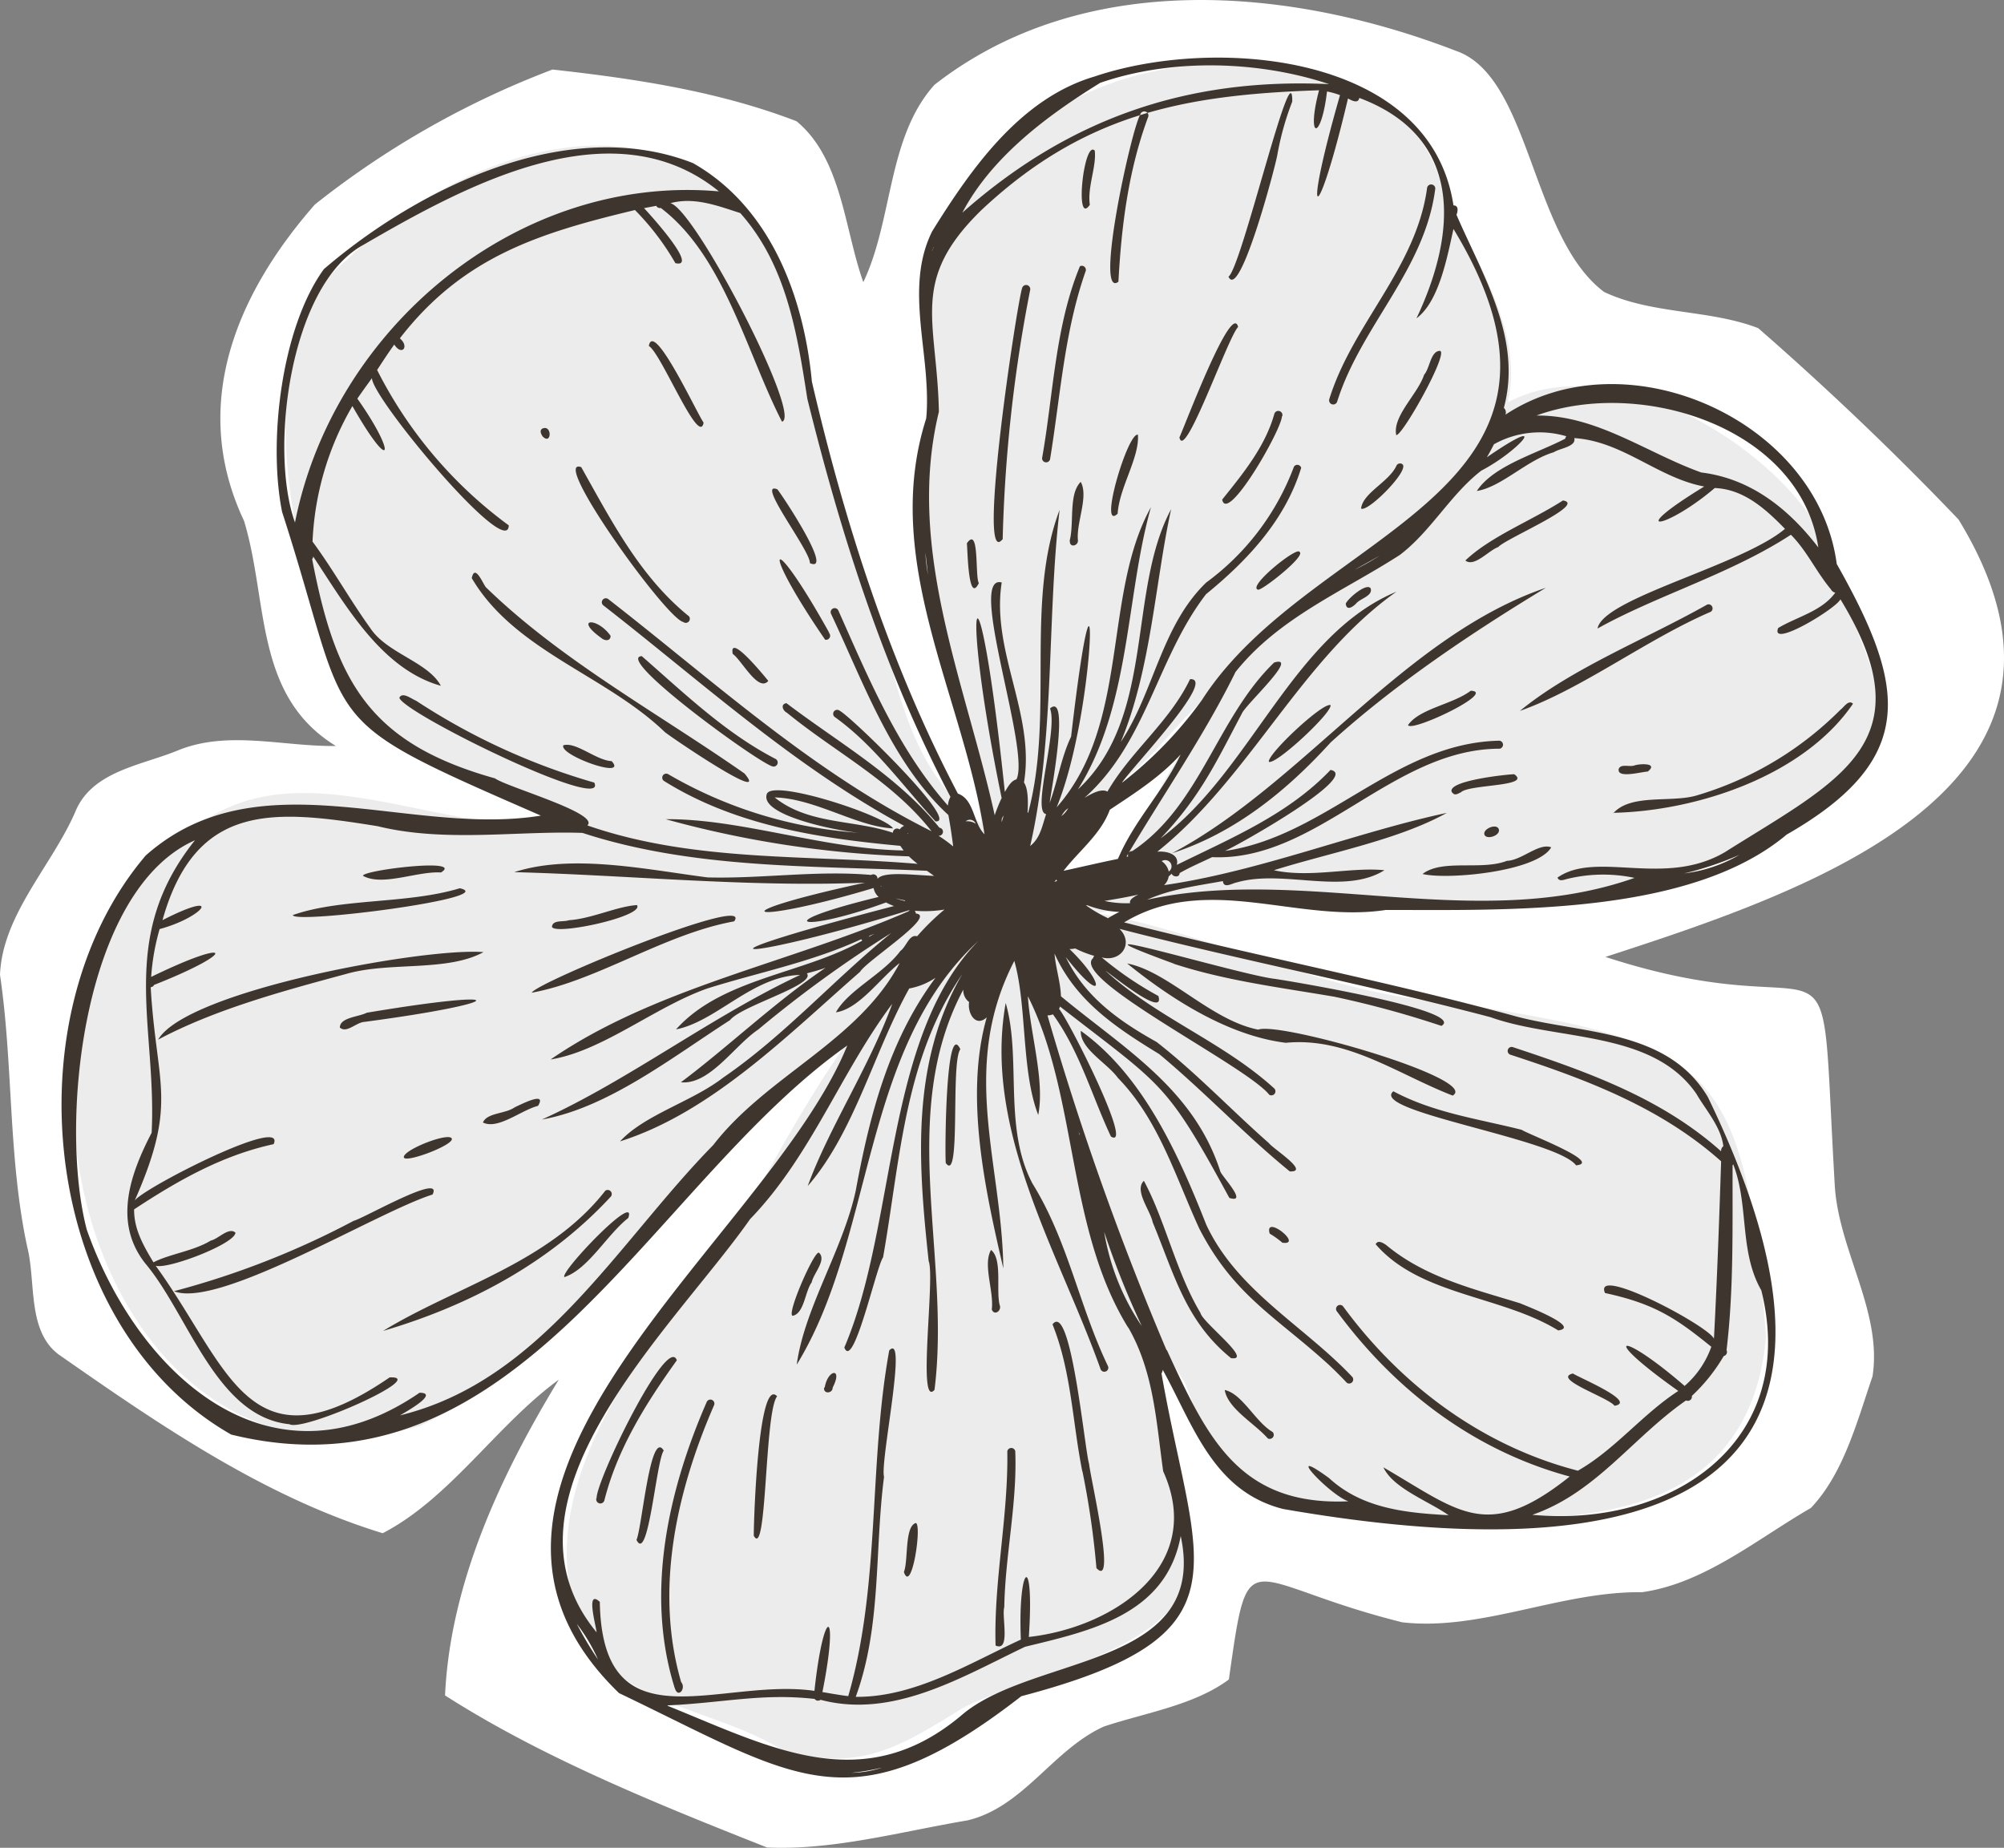
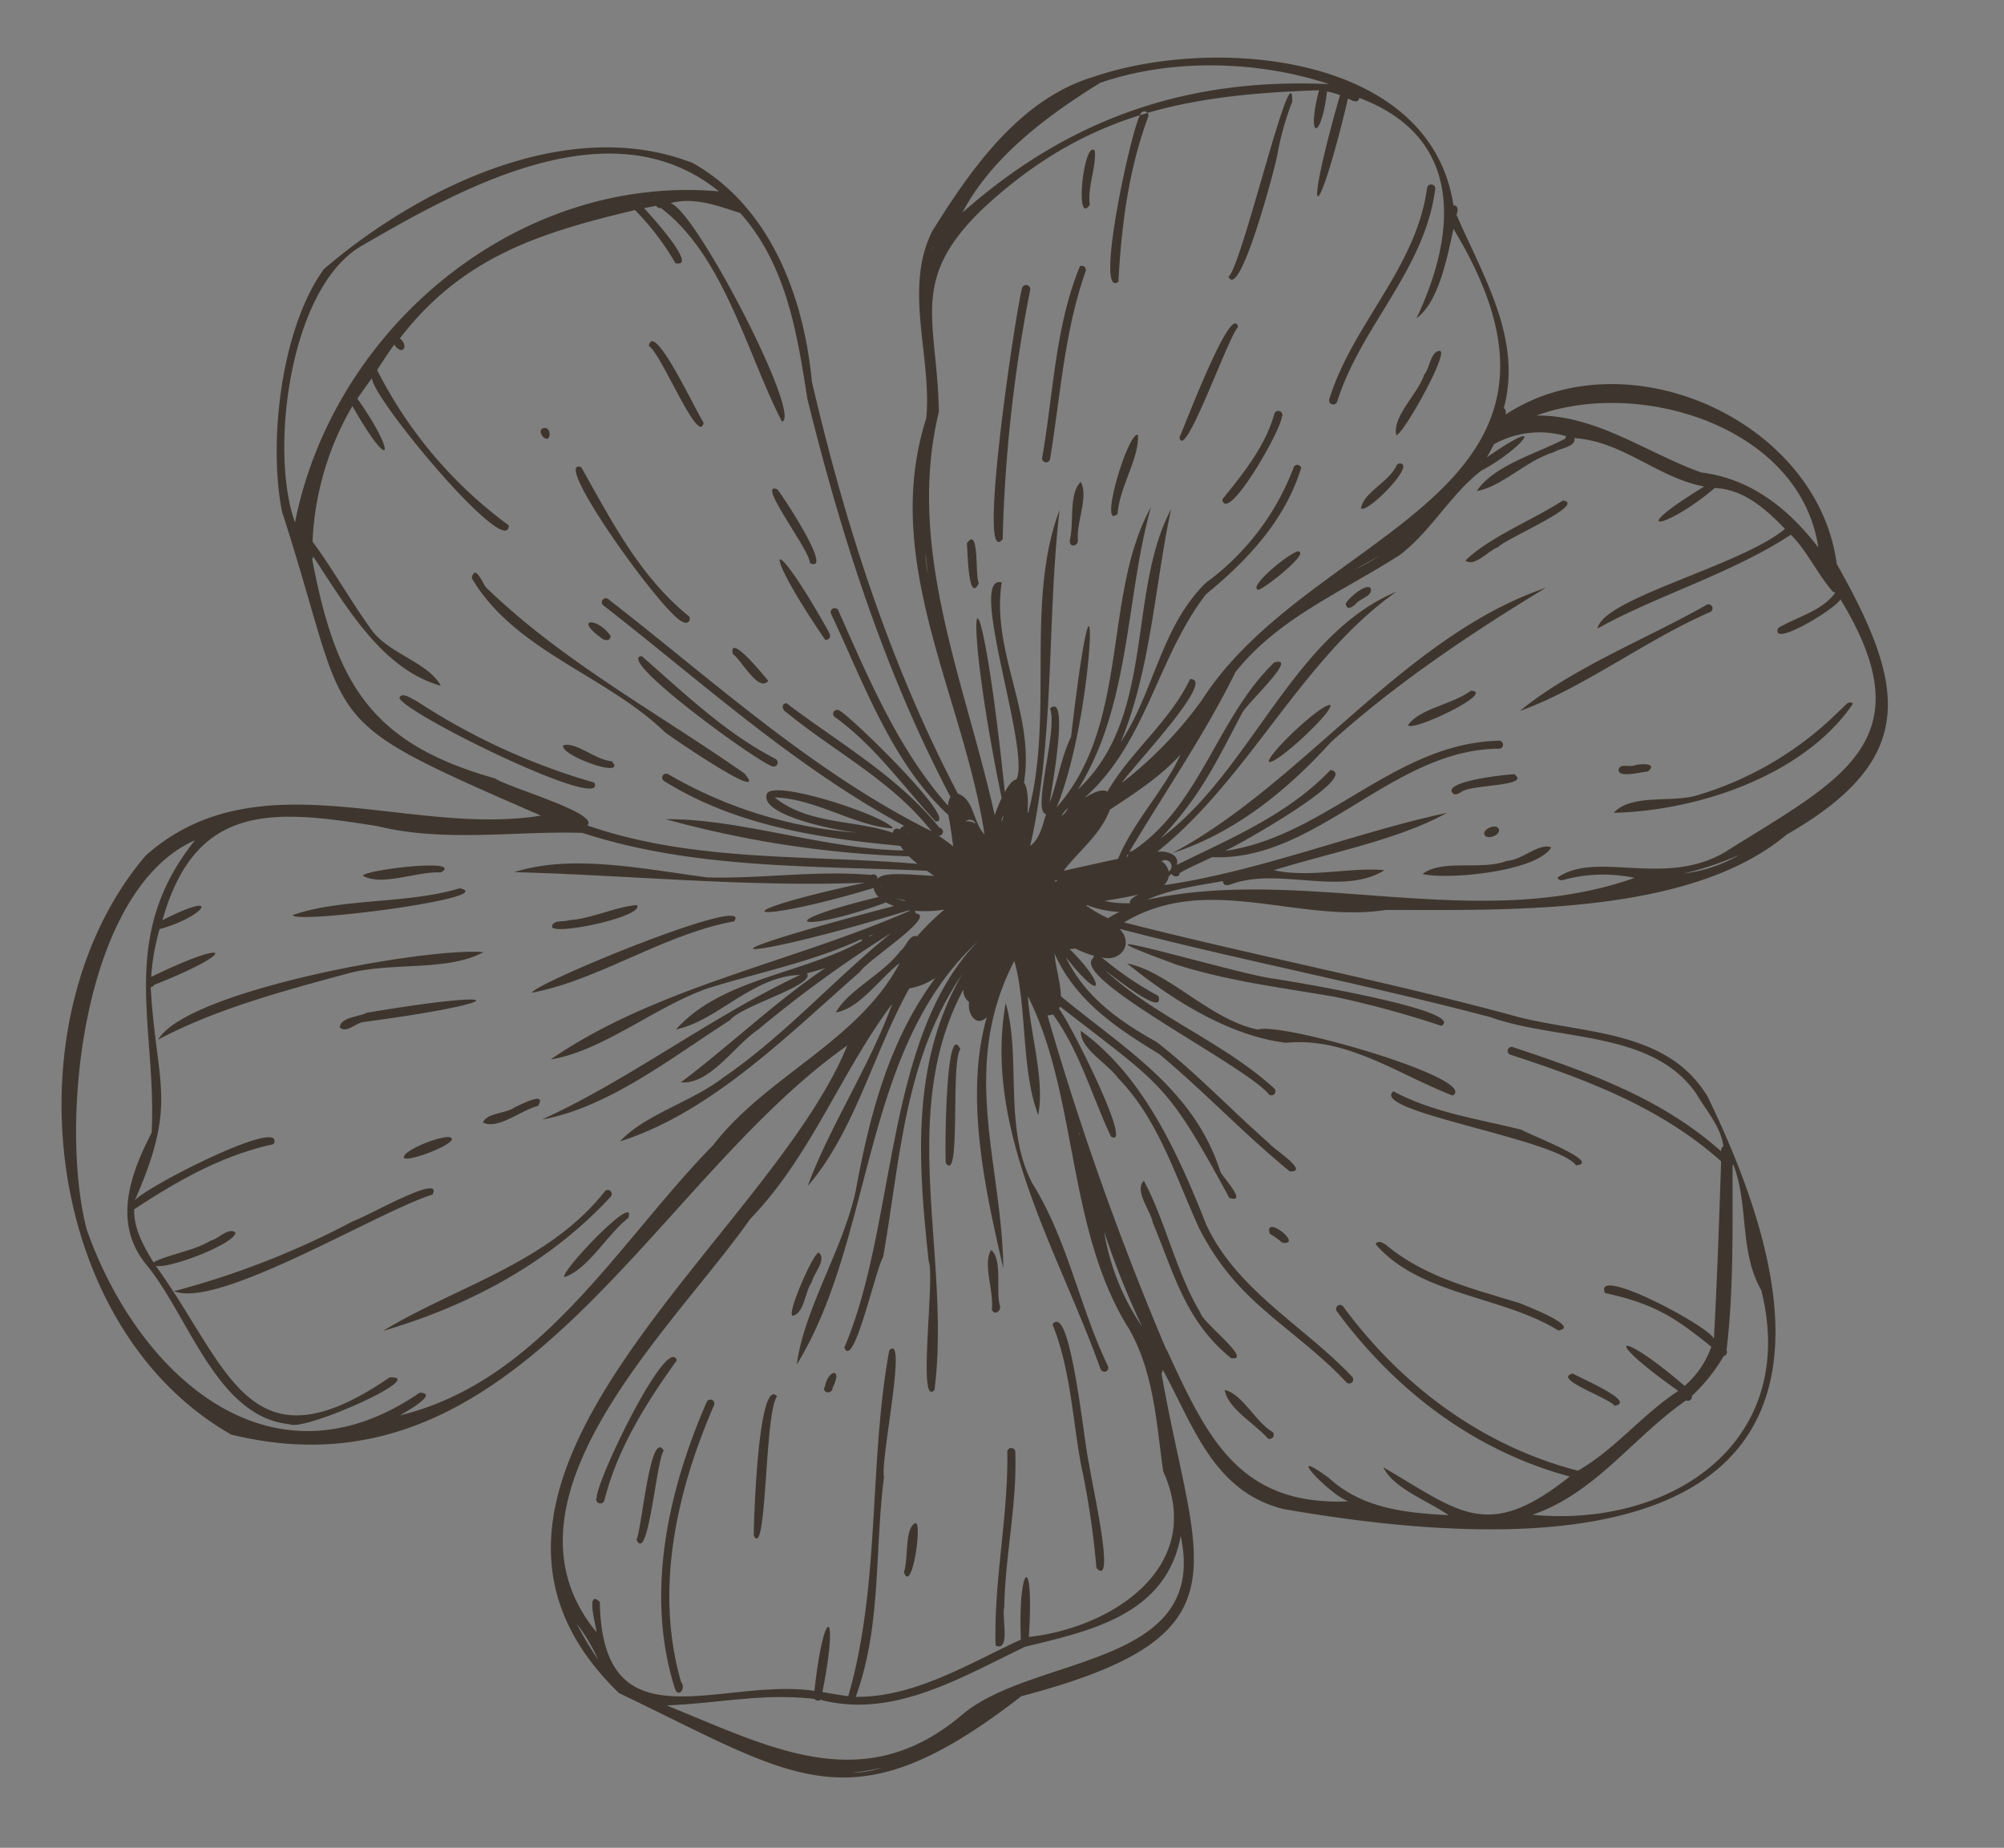
<svg xmlns="http://www.w3.org/2000/svg" viewBox="0 0 251.35 231.72">
  <rect x="0" y="0" width="251.35" height="231.72" fill="#808080" stroke="none" />
  <defs>
    <style>.cls-1{fill:#fff;}.cls-1,.cls-2,.cls-3{fill-rule:evenodd;}.cls-2{fill:#ececec;}.cls-3{fill:#3e362e;}</style>
  </defs>
  <g id="Camada_2" data-name="Camada 2">
    <g id="OBJECTS">
-       <path class="cls-1" d="M234.86,172.6c-1.92,5.58-3.61,12.18-7.74,16.51-6.72,3.87-13.36,9.47-21.19,10.56-10.12-.14-20.22,4.91-30.06,3.77-20.05-5-19.17-11-21.74,7.17-4.35,3.24-10.52,4.18-15.67,5.9-6.41,2.89-10.11,10.15-17.16,11.78-8.22,1.38-16.82,3.77-25.09,3.39-13.68-5.41-28.2-11.26-40.39-19.07.65-14.11,7-27.66,14.26-39.59C62.29,178.7,56.47,187.88,48,192.27c-14.86-4.54-28-13.59-40.68-22.44-3.93-3-2.79-9.05-3.9-13.44C1,145.12,1.67,133.52,0,122.25c.3-7.53,6.48-13.66,9.42-20.39,2.05-5.14,8.26-5.86,12.83-7.73,6.29-2.61,13.25-.49,19.88-.58-10.28-6.3-8.45-18.1-11.52-28.23-6.85-14.48-1-28.4,8.88-39.67A111.32,111.32,0,0,1,69.3,8.72c10.38,1.15,20.82,2.72,30.6,6.48,5.7,4.69,6,13.54,8.38,20.18,3.74-7.82,3-18.17,8.93-24.75,18.65-14.55,44.5-12.33,65.41-4.25C192,9.61,192,29.71,201.19,36.61c6,2.84,13.18,2.17,19.33,4.54,8.67,7.56,17.22,15.71,25.13,24C266.1,98.61,226.9,111.71,201.36,120c0,0,0,0,0,0,30.69,10,26.63-7.71,28.78,28.91C230.73,157,236.1,164.59,234.86,172.6Z" />
-       <path class="cls-2" d="M145.15,99.63c2.23-4.68,5.79-8.61,7.92-13.37-4.1,2.6-6.68,6.67-10.19,9.88-4.4,3.76-10.51,8.31-10.35,14.64,6.24,0,10.85-5.65,12.62-11.15Zm76.36,68c-2.8,30.42-38.74,22.07-59.83,20.6-8.9-2.45-10.08-7-13.06-14.82-5.45-8.37-8.42-17.73-11.31-27.19.54,8.27,3.74,15.43,7.29,22.69a186.85,186.85,0,0,1,4.75,25c1.46,12.85-19.76,15.66-28.6,20.29-8,4.93-13.07,8.18-22.8,5.16-7.35-4.5-16.7-5.13-22.8-11.41-11.85-17.52,4.9-38.57,16.13-52.15,5.18-8.87,9.76-18,15.85-26.27-8.92,8-18.41,15.77-26.28,24.82-6.51,10.7-17.07,18.91-28.1,24.45C12.3,190.53-4,130.11,21.28,106.67c13.8-15.16,32.84-1.43,49.81-3.36C63.59,98.17,54.21,96,47.26,90.19,37.11,78.28,29.49,43.5,43.42,32.68c14.51-14.41,42.35-23.34,53.36-.43,5.49,11.56,5.67,24.28,10.19,36,5.44,11.93,4.66,26.52,16.09,35-1.09-14.37-9.89-27.41-6.91-42.06.81-11.4-2.07-24.18,3.4-34.62C130.62,7.85,156.3,2.65,174.34,14.15c5.18,2.71,6.22,8.86,8.57,13.68,3.42,6.89,8,14.7,6.22,22.62,14.24-7.58,37.84,7.63,41.64,21.7,1.06,7.25,7.56,14.41,3.27,21.71-25.87,31-63.64,13.92-96.34,20.66,15.09,2.77,28.92,10.29,44.37,11.22C215.17,130.79,218.77,133.36,221.51,167.62Z" />
      <path class="cls-3" d="M125.72,67.65c-3.26,3.93,1.83-29.6,2.48-31.53a.5.5,0,0,1,1,.28,184.83,184.83,0,0,0-3.44,31.25Zm35.21,121.58c44.95,7.84,78.06-.46,53.28-51.65-5-8.44-15.47-7.9-23.88-10.07-16.32-4.47-33-7.65-49.34-11.84,10.45-6.28,21.7.14,32.84-1.56,15.24,0,38.13.74,50.26-9.45,16.7-9.55,14.86-18.75,6.28-33.94C228,52.72,204,42,188.82,52a.77.77,0,0,0-.2-.85c2.33-8.67-2.64-16.58-5.94-24.21.18-.47.28-1.19-.38-1.18-2.89-19.13-30-21.25-45-16.17C128,12.32,121.84,21.09,116.92,29c-3.63,7.28,0,15.76-.75,23.47-5.73,17.92,4.65,34.73,7.31,52.15-1.44-1.42-1.27-4.38-3.34-5.1C111.62,83.28,106,65.76,101.83,47.86c-1-10.63-5.19-21.89-14.92-27.41-15.67-6.13-34.38,3.09-46.29,13.3-5.35,7.38-7,21.66-5.24,30.44,9,27.81,3.43,25.44,32.46,38.09-16.62,2.69-35.48-7.48-49.56,5C1,127.56,5.17,166.34,29,179.9c36.12,8.88,52.49-31.34,77.27-48.79-10,24.53-55.92,54.81-28.63,81.21,22.37,10.69,29.07,17,50.46.39,29.15-7.67,21.85-16.07,17.58-40.48a.9.9,0,0,0,.15-.46C149.67,178.72,152.14,187,160.93,189.23ZM141.5,166.45c3.23,5.59,3.52,11.86,4.39,18.05,5.37,11.85-6.22,19.6-16.85,20.78.73-10.95-1.39-9.1-1,.33-6.52,3-13.32,7.25-20.71,7.18,3.25-8.88,2.35-18.35,3.55-27.59-.52-1.88,3-18.29.65-15.85-2.61,14.37-1.07,29.31-5.14,43.35-1.08-.13-2.16-.33-3.24-.51,2.14-10.65.18-11.1-1-.15-11.85-1.72-26.61,7.22-26.92-11.16-1.8-1.66-.49,2.93-.4,3.82C61,187.93,84.6,166.42,94.08,152.88c7.66-7.92,11.31-18.3,17.83-27-2.81,7.77-8,15.67-10.6,22.85,5.84-6.71,8.29-16.81,12.73-24.77a8.71,8.71,0,0,0,3.3-1.35c-5.84,7.83-8.26,17.22-10,26.65-1.58,7.4-6.45,14.75-7.41,21.87,9.82-16,8-39.56,22.8-53.15-11.87,12-10.23,35.6-16.83,51,1.14,3,4-10.11,4.86-11.31,2.15-12.16,2.64-24.82,9.93-35.51-6.47,11.11-5.54,23.71-4.21,36,.82,2-1.46,18.6.73,16.13,2.1-16.74-4.73-34.52,3.61-50.19a1.84,1.84,0,0,0,.73,1.56c-.23,1.39.81,3.21,2.21,1.92-2.85,10-.11,22,2.08,31.48-.16-13.19-5.56-25.12,1.38-38.56,1.6,5.6.86,13.81,3,19.32.84-4.34-1-10.13-1.3-14.89,6.27,12.4,4.84,29.05,12.58,41.56Zm-6.13-24.12c0-.14-.05-.28-.08-.42l.14.38-.06,0Zm10.95,27a373.11,373.11,0,0,1-14.94-42,1.59,1.59,0,0,0,.68-.13c3.37,4.66,4.87,10.19,7.28,15.33,3,1.78-5.46-14.92-6.51-16a1.66,1.66,0,0,0,.12-.31c13,10.11,13.25,9.33,21.24,24,2.37.76-.8-2.57-1.12-3.28-3.33-10.4-12.11-15.46-20-22-.06-1.81-.66-3.54-.81-5.36,2.69,6,7.8,9.34,13.14,12.61,5.65,4.7,10.68,10.07,16.37,14.71,2.61.1-2.13-2.86-2.63-3.56-4.73-4.16-9.09-8.79-14.07-12.67-4.7-2.62-9-5.65-11.4-10.66,4.82,6.2,5.1,3.48.47-1a2.84,2.84,0,0,0,.72-.07,13.43,13.43,0,0,0,2.39.93.47.47,0,0,0-.14.27c-3,2.56,19.2,13.5,22.09,17.15a.51.51,0,0,0,.63-.79c-6.44-5.86-14.82-8.93-21.18-14.77.88.59,7.51,6,6.64,3.17a42.86,42.86,0,0,1-7.11-4.84c2.38.64,4.09-1.73,2.23-3.58,15.46,4,31.09,7,46.54,11.08,8.39,3,20.32,1.59,25.83,9.63h0c1.12,1.94,3.08,4.12,3.37,6.55a.71.71,0,0,0-.28.64c-7.48-6.68-16.73-9.95-26.07-13.05a.5.5,0,0,0-.4.92c9.54,3.11,18.85,6.59,26.47,13.38-.24,7.34-.51,14.94-.9,22.24-.77-1.65-15.24-9.31-13.66-5.72,6.2,1.34,8.88,3.13,13.33,6.74a11.61,11.61,0,0,1-3.35,4.91c-8.07-7-11-6.6-.79.63-4.54,2.95-7.87,7.29-12.59,10-12-3.09-22.21-10.72-29.47-20.63a.5.5,0,0,0-.73.69c7.29,9.88,17.18,17.44,29.17,20.67-10.36,8.27-13.84,4.38-23.37-1.15,1.24,2.64,5.63,4.21,8.18,6-5.37-.29-10.84-.83-15-4.66-6-4.37.06,2.12,2.43,2.92-13.72.6-17.71-8-22.78-19Zm71-23.21a.34.34,0,0,0,.06-.12c2,5.09.73,10.92,3.53,15.81,4.74,19-11.18,29.8-28.72,28.15,7.95-2.72,12.62-9.73,19.28-14.34a.52.52,0,0,0,.73-.57,22.15,22.15,0,0,0,4-5,.52.52,0,0,0,.35-.74c.92-7.62.73-15.5.76-23.22ZM143.21,166.3a29.54,29.54,0,0,1-4.72-11.82,106.22,106.22,0,0,0,4.72,11.82ZM37,65.52c-3.25-9-.67-29.77,8.57-34.81C58.26,23.34,76.8,13.14,90.17,24,65,21.77,41.83,41.07,37,65.52ZM79.64,26.34A32.51,32.51,0,0,1,84.71,33c3,.69-3.15-6.06-3.93-6.9l1.53-.29a.52.52,0,0,0,.57.27c7.93,6,10.75,18.14,15.2,26.8,2.6-.64-10.93-26.71-14-27.4,3-.81,5.91.32,8.77,1.24,5.78,6.5,7.12,15,8.41,23.29,4.28,17.29,9.68,34.2,17.95,49.92a2.75,2.75,0,0,0-.32,1.09c-6.28-7.12-9.92-15.89-13.74-24.46a.5.5,0,0,0-.92.41c4.1,8.68,7.62,18.7,14.72,25.24.24,1.32.44,2.61.6,3.93a20.09,20.09,0,0,0-1.84-1.34.5.5,0,0,0,.12-1c-5.32-6.54-12.62-10.64-19.19-15.62-.78.11-.47.94.06,1.2,6.12,5,13.16,8.52,18.14,14.86-15-7.47-27.4-18.9-40.56-29.12a.5.5,0,0,0-.59.81C88,85.51,99.6,96.13,113.4,103.56a1.25,1.25,0,0,0-.56.46.52.52,0,0,0-.85.41c-4.91-1.67-10.56-1-14.83-4.43,5.09.13,10.36,3.7,14.85,3.88-1-1.6-14.88-6.17-15.81-4.36-1.13,2.77,9.21,4.75,11.6,4.92a55,55,0,0,1-24-7.36.5.5,0,0,0-.48.88c8.92,5.56,19.33,7.16,29.6,8.11.13.2.27.39.42.58-10-.16-20.41-4-29.85-3.92A130.87,130.87,0,0,0,114,107.39a12.48,12.48,0,0,0,1.09.94c-13.85-1.17-28.1-.19-41.42-4.82,1.61-1.51-10-4.78-11.59-5.9-15.85-4.44-20-12.24-22.93-27.5a.39.39,0,0,0,.12-.34C43.4,76,47.86,83.91,55.29,86c-1.59-3-6.77-4.06-8.85-7.24-2.54-3.52-4.66-7.35-7.24-10.84a36.8,36.8,0,0,1,5-17c5,8.79,5.58,6.07.62-.93.59-.86,1.21-1.71,1.83-2.57,0,2.5,17.11,23,17.16,18.46A54.76,54.76,0,0,1,47.3,46.4c.7-1.08,1.4-2.15,2.15-3.19.95,1.47,1.93.26.7-.78C58.07,32.19,67.62,29.22,79.64,26.34Zm-55.16,79c-9.84,12.26-4.78,23.31-5.46,36.71-2.7,5.2-4.86,11.26-.78,16.41,5.42,6.43,8.87,19.22,18.06,20.14,1.69,1,17.64-6.1,12.57-5.87-17.73,12.15-20.14-1.31-29.34-14,1.54.47,10-2.77,10-4.16-.86-.72-2.12.79-3.09,1-2.18,1.33-5.19,1.68-7.19,2.73-1.54-2.52-2.44-4.39-2.43-6.64,5.41-3.56,11-6.77,17.5-8.18,1.68-3.69-16.26,5.46-17.42,7.07,5.44-12.33,2.73-14.33,2-26.75a.53.53,0,0,0,.43-.29c10.58-4.17,10-6.06-.37-1a28.2,28.2,0,0,1,1.06-6c5.66-1.53,8.09-5.07.36-1.12,4.18-14.89,14.08-13.86,27-11.78,8.4,2.07,17.62.55,25.68.84C87,109,102,108.55,116.26,109.2l.9.64c-2.78-.12-6.39-.6-7.1.38a.53.53,0,0,0-.8-.5c-6.85-.6-13.69.49-20.52.31-7.73-1-17-3-24.24-.66,14.34.37,29.38,1.92,44,1.32-19.25,4.16-14.52,5.35,1.07.67a2,2,0,0,0,.63,1.12c-14.33,3.47-9.61,4.57.93.69a7.15,7.15,0,0,0,1,.45c-29.4,7.67-17.45,6.55,2,.49a.41.41,0,0,0-.16.16c-14.76,6.45-31.77,9.54-44.91,18.59,6.53-1.05,13.1-6.61,19.71-8.92,6.39-2,13.1-3.31,19.25-6.16a.61.61,0,0,0,.14.17c-7.42,4.21-17.6,4.7-23.37,11.14,5.07-1,9.61-6.69,15.57-6.83-11.12,5.2-21.56,13.24-32.39,18.13,8.26-1.45,16.33-7.8,23.59-12.46,1.4-1.81,10.84-4.42,9.64-5.87.79-.21,1.59-.42,2.35-.7-6.33,4.28-12.32,10-18.15,14.36,3.62.36,6.73-4.64,9.71-6.62A150.5,150.5,0,0,1,111.79,117c-7.2,5.83-13.42,12.89-21.08,18.13-3.86,3-9.86,4.65-12.94,8,11.42-3.61,21-13.31,30.1-21.26.78-1.36,9.73-7.06,7-7.31a.51.51,0,0,0-.15-.35,15.17,15.17,0,0,0,3.74-.15,30.19,30.19,0,0,0-3.43,3.35c-1-.29-1.35,1.32-2.1,1.84-2.15,2.91-6.5,4.86-8.09,7.7,2.9-.41,5.55-4.29,8-6.18-5.19,9.83-16.66,14.12-23.38,22.82-12,12.22-21.49,29.55-39.29,33.9.67-.4,5-2.8,2.46-2.84-18.83,12.94-35.39-2.39-41.75-20.46C7.39,140.9,10.33,111.57,24.48,105.36ZM75,208.1a43.63,43.63,0,0,1-2.65-4.46A21.79,21.79,0,0,1,75,208.1Zm8.73,5.76c6.95-.31,11.85-1.55,18.44-.81a.53.53,0,0,0,.75.11c9.11,2.41,17.71-2.86,25.65-6.65,8.21-2,17.69-4,19.52-13.89,3.55,16.51-18.23,14.86-27.27,22.29-12.45,10.67-24.15,4.22-37.09-1Zm26.82,7.83a12.6,12.6,0,0,1-3.76.62A26.33,26.33,0,0,0,110.5,221.69ZM229.7,74a.78.78,0,0,0,.49.32c-1.7,2.34-4.75,3-7.16,4.43-1.08,2.64,7.36-2.49,7.8-3.6,11,18-.32,22.77-14.48,31.71-7.61,4.47-16.08-.24-21,3.19.18.52.75.3,1.14.19a19,19,0,0,1,8.52-.15c-19.84,7-41.35-1.59-61.14,2.74,3-1.35,6.29-1.75,9.51-2.34.1,1,1.18.26,1.74.17,5.81-1.69,13.42,1.65,18.52-1.53-4.09-.43-9.33,1-13.86,0,7-2.2,15.59-3.8,21.68-7.19C170.18,104.34,158,109.27,146,111a1.92,1.92,0,0,0,.58-1.09l.37-.34c.19.43,1,.49,1-.08,1.31-.75,2.7-1.34,4.08-2,13.11.59,22.6-13.6,36.07-13.6a.5.5,0,0,0-.19-1c-13,.34-21.66,12-34.27,13.82,1.73-.75,17.13-9.43,13.24-10.16-5.3,5.58-12.46,8.55-19.28,11.91.36-1.37-1.34-1.77-2.45-1.65,11.59-9.25,18.08-24.22,30-32.61-13,5.4-18.25,22.54-29.58,30.93,5-5.23,7-9.63,10.18-15.63.41-1.09,7.33-7.38,4.06-6.42-7.19,6.94-9.25,18-17.8,23.65a.52.52,0,0,0-.51.69l-.21,0c4.54-7.7,9.72-15.11,13.68-23.16,5.46-6.83,13.49-10.08,20.62-14.68,3.93-3,6.32-7.56,10.2-10.56,4.75-2.46,9-7.39.69-1.67.33-.53.61-1.09.9-1.64a11.75,11.75,0,0,1,9.08-1,.53.53,0,0,0-.14.3c-3.56,1.86-9,3.37-11.09,6.56,3.08-.49,6.28-3.88,9.66-4.86.71-.49,2.86-.69,2.56-1.77,6.09.39,10.5,5,16.3,6.07-10.28,6.28-4.74,5.36,1.32.19,3.66.15,6.38,2.63,8.81,5.12-5.47,4.61-22.84,8.7-23.51,12.5,7.38-4.13,16.71-6.84,24.25-11.76,2,2,3.16,4.62,5,6.82Zm-37-21.89c13.09-4.78,33.12,1.47,35.36,16.54-3.74-4.87-8.49-8.64-14.68-9.4-6.83-2.44-13.16-7.23-20.68-7.14Zm-53.8,63a17.81,17.81,0,0,1-2.7-1.58l.2,0a12.82,12.82,0,0,0,4,.83,13.11,13.11,0,0,0-1.45.8Zm72.32-5.58a39.69,39.69,0,0,0,6.95-2.33,18.22,18.22,0,0,1-6.95,2.33ZM150.74,87.8c13.85-21.63,51.9-25.55,31.56-59.09-.8,3.61-1.82,9.12-4.64,11.21,5-10.55,6.08-22.67-7.17-27.64-.15.8-1,.29-1.42.07-3.87,16.41-5.86,16.48-1-.42a10.4,10.4,0,0,0-1.63-.46c-.74,6.28-2.64,6.07-1-.15-17,.56-29.51,3-42.32,15-9.1,8.86-5.59,13.76-5.36,25.31-4.19,17.24,3.34,34,7,50.6a21.18,21.18,0,0,1,.87-2.16c-5.39-26.14-3-33.38.4-.76.37-.59.74-1.37,1.46-1.58,1.79-3.64-6.24-25.82-1.85-24.69-1.35,8.64,4.22,16.51,2.79,25.09.48.68.55,2.16.45,3.74l.07.07c3.31-12.23-.44-26.39,3.95-38-1.6,13.58-.57,28.55-3.69,42.15,1.28-1,1.51-2.55,2-4-1.85-.23,1.51-10.54.49-13.25,2.49-2.13.15,10.33-.05,11.84,1-2.71,1.47-5.76,2.69-8.3,3.5-30.15,3.28-3.54-1.81,8.86,9.26-10.49,5.72-26.65,11.83-37.64-3.19,11.28-2.53,24.83-9.16,35.39,9.78-9.08,6.14-24.77,11.69-35.14-2,9.09-2.51,20.08-6.32,29.2,4.19-6.29,5.06-14.54,10.72-20a31.81,31.81,0,0,0,11-14.52.5.5,0,0,1,.91.14c-2,6.54-6.72,11.59-11.93,15.84-6.17,8-7.45,18.61-15.25,25.54.76-.44,2.08-1.24,2.88-.78,2.87-5,7.82-8.77,10.36-14.1,3.51-.2-7.51,11.31-8.55,13A50.31,50.31,0,0,0,150.74,87.8Zm19.17-16.36c1.05-.59,2.11-1.17,3.15-1.77a28.56,28.56,0,0,1-3.15,1.77ZM148.08,94.61c-2.17,4.66-5.82,8.25-7.86,13.1-2.28.46-4.55,1-6.82,1.49,1.95-2.53,4.68-4.59,5.8-7.66,3.15-2.09,6.37-4.15,8.88-6.93Zm-31.15-63.2.15-.44,0,.09-.19.35Zm21-21c8.93-3.11,19.84-2.83,28.77.14-17.84-.83-32.68,4.33-46,16.12,3.73-7.08,10.79-12.26,17.26-16.26ZM116.07,69.28c.11.93.21,1.87.32,2.8a18.91,18.91,0,0,1-.32-2.8ZM113.54,113a9,9,0,0,1-1.23-.35c.38.1.78.18,1.17.26l.06.09Zm7.58-10a.79.79,0,0,1,1.26.3,1.9,1.9,0,0,0-1.26-.3Zm4.54.09a.81.81,0,0,1,.24-.8,3.69,3.69,0,0,0-.24.8Zm6.82,7.21a.56.56,0,0,1,.09.17l-.32.13.23-.3ZM145.69,108a.81.81,0,0,1,1,.07h0a.78.78,0,0,1-.1,1.22,2.14,2.14,0,0,0-.88-1.29Zm-2.86,4.16c-.69.33-1.24.71-1.08,1.1a12.5,12.5,0,0,1-3.22-.28C140,112.73,141.41,112.5,142.83,112.17Zm-29-7.68.08,0,0,.07-.05,0Zm-3.37,6.7v0a.36.36,0,0,1,.08-.12s0,.09-.07.14ZM109,117.37l.69-.28-.67.37s0-.06,0-.09Zm24.67-15.78.31-.25a2.85,2.85,0,0,1-.86,1,3.82,3.82,0,0,1,.55-.75ZM203,96.52c.19-.82,1.36-.3,2-.53s3.07-.35,1.66.77c-.68,0-3.75.88-3.64-.24Zm-16.8,8.19c-.32-.74,1.5-1.51,1.78-.74s-1.44,1.38-1.78.74Zm-4.06-5.3c-1-1.47,6.82-2.3,7.78-2.32,2.26,1.57-5.7,1.25-6.69,2.27-.37.16-.78.49-1.09,0Zm-23-3.88c-.14-1,6.73-7.44,7.74-7.11.26.91-6.87,7.55-7.74,7.11ZM147,107c16.35-8.65,29.1-27.25,46.89-33.29-9.15,5.54-18.84,12-27,19.4C161.27,99.3,154.78,104.48,147,107Zm29.6-16.07c1.45-2.09,5.6-2.59,7.87-4.31,3.32.13-7.46,5.26-7.87,4.31Zm1.82,18.67c2.5-1.92,7.38-.4,10.59-1.65,1.87-.06,4-2.29,5.55-1.69-1.77,3.05-13,4.1-16.14,3.34ZM202.33,102c2.19-2.5,7.23-1.32,10.41-2.23A42.37,42.37,0,0,0,230.84,89c.45-.32,1-1.3,1.57-.75-6.18,9.06-19.6,13.46-30.08,13.68Zm-11.7-12.85c6.57-5.38,15.82-9,23.5-13.34a.51.51,0,0,1,.44.91c-8.1,3.49-16.15,9.68-23.94,12.43ZM168.79,75.71c.21-.61,2.61-2.68,3.12-1.93.31.93-1.27,1.27-1.77,1.85-.38.42-1.24,1.06-1.35.08Zm15-5.42c3.13-3,8.32-5,12.24-7.53,3.09.48-7.25,4.81-8.11,5.84-1.22.43-3,2.57-4.13,1.69ZM159,180.37c-1.63-1.87-5-3.71-5.39-6.06,2.21.47,3.84,4,6,5.26a.51.51,0,0,1-.62.8Zm-4.63-10.08c-5.68-4.63-7.08-10.46-9.79-17-.3-1.51-2.36-4-1.11-5.21,2.65,4.89,4.05,11.49,7.1,16.57.22,1.17,6.75,6.11,3.8,5.66Zm48.13,6c-.67-1-7.92-3.4-5.22-4.05.82.54,8.11,3.57,5.22,4.05Zm-7.06-9.45c-7.13-4.39-17.34-4.37-22.9-10.81.29-.58.93-.16,1.31.09,4.87,4.06,10.89,5.49,16.79,7.31.86.36,7.69,3,4.8,3.41Zm-34.6-11a11,11,0,0,0-1.59-1.14c-.73-2.52,4.31,1.51,1.59,1.14Zm-13.62-35c-17-6.23,8.48,1.48,12.68,1.91,2.27.34,24.13,4,20.89,5.9A123.55,123.55,0,0,0,167.4,125h0c-6.76-1.16-13.63-2-20.18-4.14Zm50.46,25.3c-2.53-3.36-26-6.75-22.92-9.29,5.07,2.71,10.66,3.46,16.09,4.83.87.58,10.22,4.11,6.83,4.46Zm-15.48-8.75c-6.89-2.67-13.22-7.37-20.93-6.62-7.29-.9-14.49-5.57-19.9-9.95,5.18,1,10.48,7.13,16.44,8.3,2.67-1.05,27.93,6.22,24.39,8.27Zm-13.29,36c-.74-.79-1.51-1.56-2.31-2.3l0,0c-6.59-6-11.85-8.62-16.17-17-3-6.52-5.08-13.64-10.22-18.92-1.33-1.85-4.77-3.65-4.65-5.9,7.76,5.56,12.21,15.37,15.73,24.3,3.87,8.31,12.29,12.69,18.34,19.12a.51.51,0,0,1-.74.69Zm-55.54,23.75c.58-1.49.06-5.69,1.49-6.15.81.15-.51,9-1.49,6.15Zm5.25-51.3c-.12-1.43,0-18.19,1.83-14.26-1.25,1.68.11,17-1.83,14.26Zm5.78,18.32c.26-2.3-1.15-5.58-.1-7.41,1.45,1.12.61,5,1.08,6.89.31.75-.72,1.44-1,.52Zm13.67,7.62c-5.22-14.66-14.8-30-11.93-46,2,6.88-.33,15.64,3.35,22.63,4.46,7.18,5.86,15.37,9.46,22.87a.5.5,0,0,1-.88.48Zm-.55,24.86a105.82,105.82,0,0,0-1.76-12.15s0,.06,0,.09c-1.25-6.18-1.37-12.59-3.75-18.5,2.29-3,4,15.4,4.58,17.48,0,0,0,0,0-.08.07,1.4,3.52,15.95.93,13.16Zm-12.65,9.72c-.24-8.14,1.61-16.24,1.47-24.37a.51.51,0,0,1,1,0c.25,6.56-1.26,13-1.38,19.56-.35,1.16.83,5.68-1.1,4.8ZM94.54,192.58c0-2.08.58-20,2.93-17.48-1.6,2-1.25,20.62-2.93,17.48ZM99.44,165c-.9,0,2.73-8.29,3.28-7.9,1,.88-.7,2.61-.91,3.7-.85,1.18-.94,3.89-2.37,4.2Zm4,9c.38-2.3,2.32-2.56,1,0l0,0c0,.78-1.22.84-1.07,0ZM74.83,187.88c-.06-2.23,8.9-20.69,10.06-17.29C81,176,77.44,181.68,75.8,188.16a.5.5,0,0,1-1-.28Zm5,5.22c.68-1.4,1.72-14,3.42-11.19-.94,1.25-1.93,14.29-3.42,11.19Zm4.81,18.63c-3.75-11.87-.85-24.8,4-35.92a.5.5,0,0,1,.92.41c-4.7,10.79-7.49,23.15-4.13,34.71.67.81-.39,2.08-.78.8ZM147.93,54.85c.67-1.44,6.56-17.12,7.36-13.85-1.28,1.28-6.72,17-7.36,13.85Zm-13.78,13c.61-2.24-.16-5.88,1.4-7.42,1,1.81-.53,5-.36,7.22.15.81-1.06,1.1-1,.2ZM68.06,54.73c-.21-.31-.43-.79,0-1,1.21-.47,1.13,2.14,0,1ZM85.7,78c-2.16-.43-16.81-20.85-12.8-19.42,3.8,6.75,7.38,13.76,13.52,18.71a.51.51,0,0,1-.72.71ZM75.41,80c-3.48-2.51-.48-2.61,1.17-.27,0,.73-.77.63-1.17.27ZM96.89,96.11C95,95.59,77,82.48,80.49,82.28c5.32,4.64,10.48,9.64,16.8,12.9a.51.51,0,0,1-.4.93ZM60.57,140.78c.47-1.25,2.86-1.09,4-1.93.73-.32,4.1-2.1,2.91-.17-2.09.52-5,3-6.88,2.1ZM70.8,160.15c-.71-.51,9.21-10.89,8-7.41-2.69,2.11-5,6.4-8,7.41ZM48.05,166.9c9.11-5.57,20.81-8.53,27.87-17.58a.51.51,0,0,1,.69.74c-7.76,8.4-17.89,13.71-28.56,16.84Zm2.6-21.77c-.12-.91,5.51-3.14,6-2.38s-5.85,3.17-6,2.38Zm-5.12-35.3c-.11-.7,12.81-2.28,9.78-.42-3-.18-7.34,1.78-9.78.42Zm-8.8,4.92c6.1-2.14,14.33-1.36,20.94-3.36,5.3,1.19-20.9,4.54-20.94,3.36Zm32.5,1.47c.08-.91,1.48-.57,2.11-.82,2.88-.19,6-1.73,8.55-1.9,1,1.42-10.37,3.84-10.66,2.72Zm-2.54,8.27c.6-1.3,28-12.53,25.39-8.95-8.77,1.59-17.16,7.45-25.39,8.95ZM42.63,128.9C42.57,127.58,45,127.53,46,127h0c18.8-3.15,17.89-1.26-.31,1.15l.06,0c-1,0-2.24,1.44-3.07.75Zm-22.81,1.5c3.46-6.14,33.43-11.61,40.82-11-4.55,2.49-11.73,1.19-17.09,2.7-8,2.16-16.56,4.46-23.73,8.28Zm2,31.52a105.29,105.29,0,0,0,22.53-8.82c1.33-.34,11.36-6.14,9.9-3.3-6.93,2.17-26.83,14.38-32.43,12.12ZM122.77,73.13c-1.34,2.71-1.4-4.13-1.5-5,1.6-2.28,1,4.15,1.5,5ZM117.33,103c-4.11-4.45-7.65-9.52-12.65-13.1a.5.5,0,0,1,.64-.77c1.51.8,15.27,14.21,12,13.87Zm-40.6-7.54c2.09,2.35-6.68-.78-6.07-2C72.27,93,74.75,95.35,76.73,95.45Zm-2.19,2.69c1.82,3.9-24-8.75-24.45-10.65.38-.8,1.57.18,2.11.38A81.76,81.76,0,0,0,74.54,98.14Zm28.95-17.93c-8.33-12.13-7-14.37.55-.81a.46.46,0,0,0-.18-.13.51.51,0,0,1-.37.94Zm-1.91-9.6c.09-1.54-6.87-10.42-4.07-9.25.72.91,7.11,10.57,4.07,9.25ZM96.36,85.39C95.11,86.87,93,82.75,91.9,82c-.51-2.76,4.09,2.93,4.46,3.38ZM93.38,97c3.37,4-9.16-4.51-10-5.2-7.44-7.16-18.84-10.18-24.21-19.3.38-1.83,1.35.58,1.76,1.13C70.39,82.84,82.5,89.39,93.38,97Zm-5.13-44c-.56,3.13-5.36-8.79-6.87-9.61.58-3.34,6,8.39,6.87,9.61Zm54.48,1.6c.15,2.88-2.34,6.53-2.55,9.82C137.72,66.73,141.47,54.1,142.73,54.52Zm18.06-2.41c-.07,1.75-6.86,13.57-7.5,10.46,2.63-3.28,5.39-6.64,6.54-10.74a.5.5,0,0,1,1,.28Zm15.07,6c1.11.64-4.32,6.12-5.15,5.58.24-2,3.55-3.34,4.46-5.42a.51.51,0,0,1,.69-.16ZM180.62,44c1.08.31-4.74,10.7-5.5,10.56-.49-2.38,2.71-5.14,3.5-7.57C179.35,46.18,179.42,44,180.62,44ZM163,69.22c.82.5-4.69,4.83-5.2,4.73-1.45-.35,4.94-5.5,5.2-4.73ZM136.69,25.68c-1.94,2.84-.75-8.22.62-6.79.23,2-.94,4.53-.62,6.79Zm3.56,9.67c-3,2.15,1.61-19,2.77-21a.5.5,0,0,1,1,.28c-2.47,6.63-3.37,13.66-3.74,20.68ZM180,23.79c-1.34,10.1-9.3,17.12-12.28,26.55a.5.5,0,0,1-1-.27c2.93-9.48,10.93-16.45,12.28-26.56a.5.5,0,0,1,1,.28Zm-19.8-4.32c-.34,1.81-4.73,18.31-6.12,15.22,1.61-1,8.07-28.69,8-21.95a35.32,35.32,0,0,0-1.88,6.73ZM131.7,57.61a.51.51,0,0,1-1-.14c1.42-8,1.63-16.54,4.75-24.08a.51.51,0,0,1,.73.58C133.49,41.58,133,49.7,131.7,57.61Z" />
    </g>
  </g>
</svg>